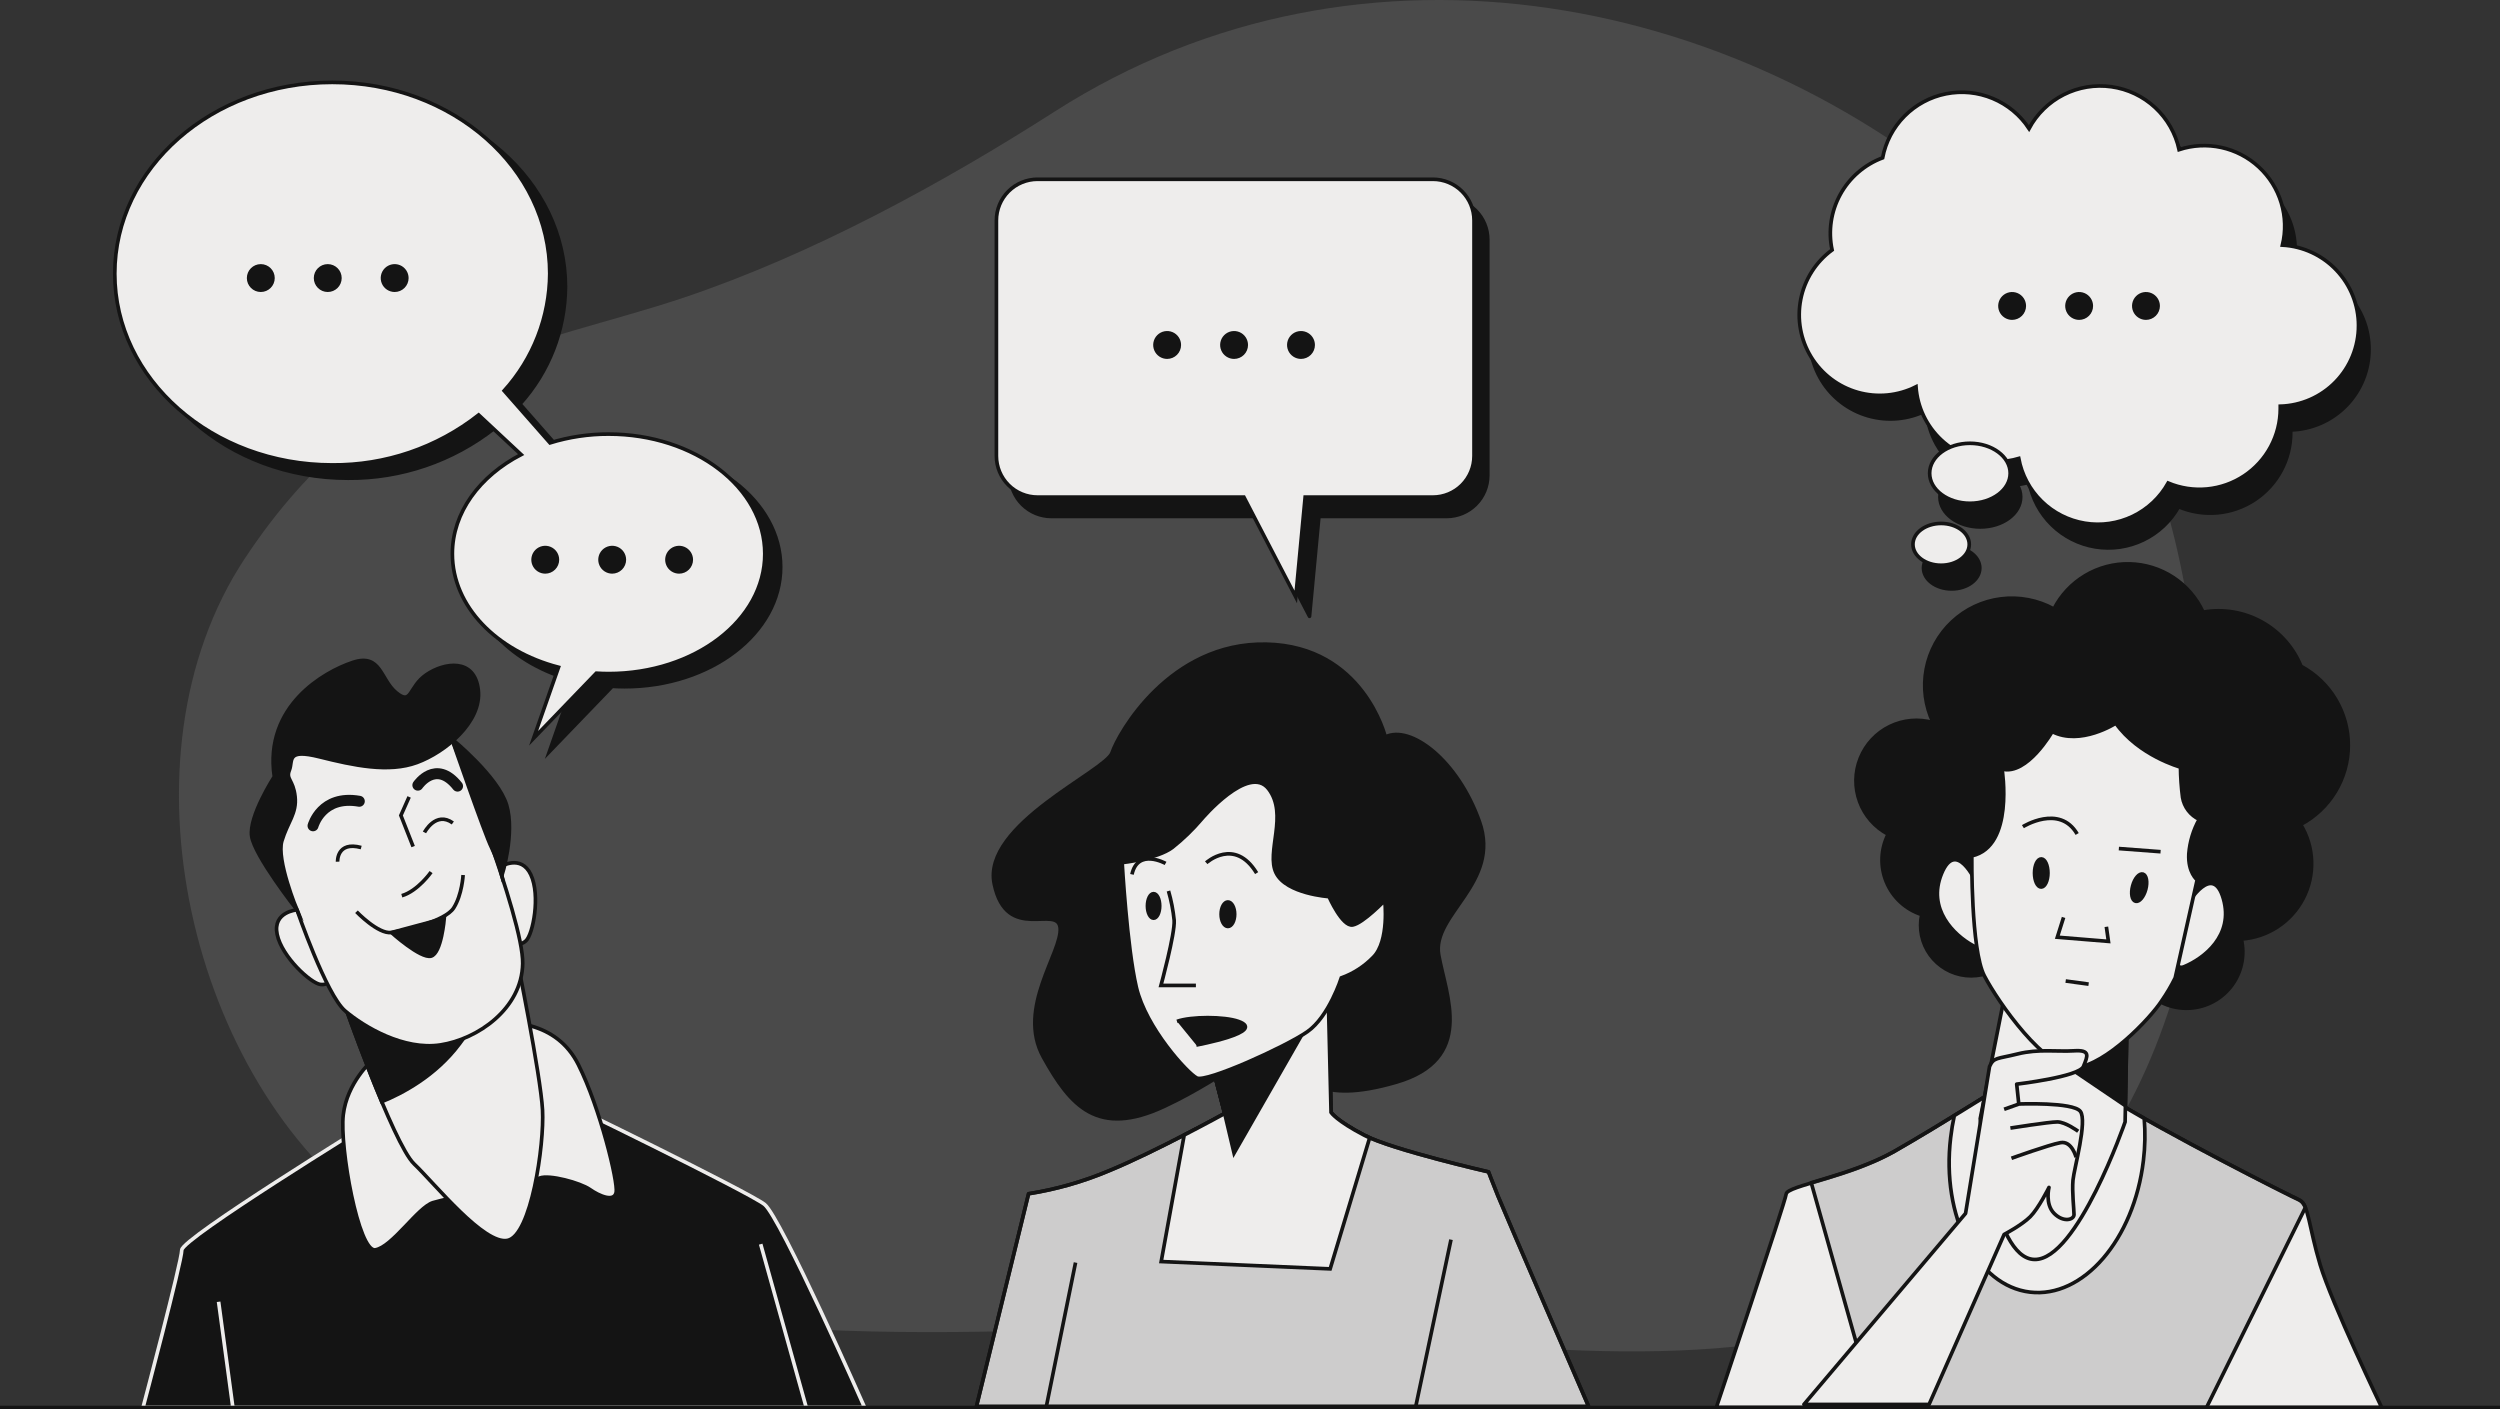
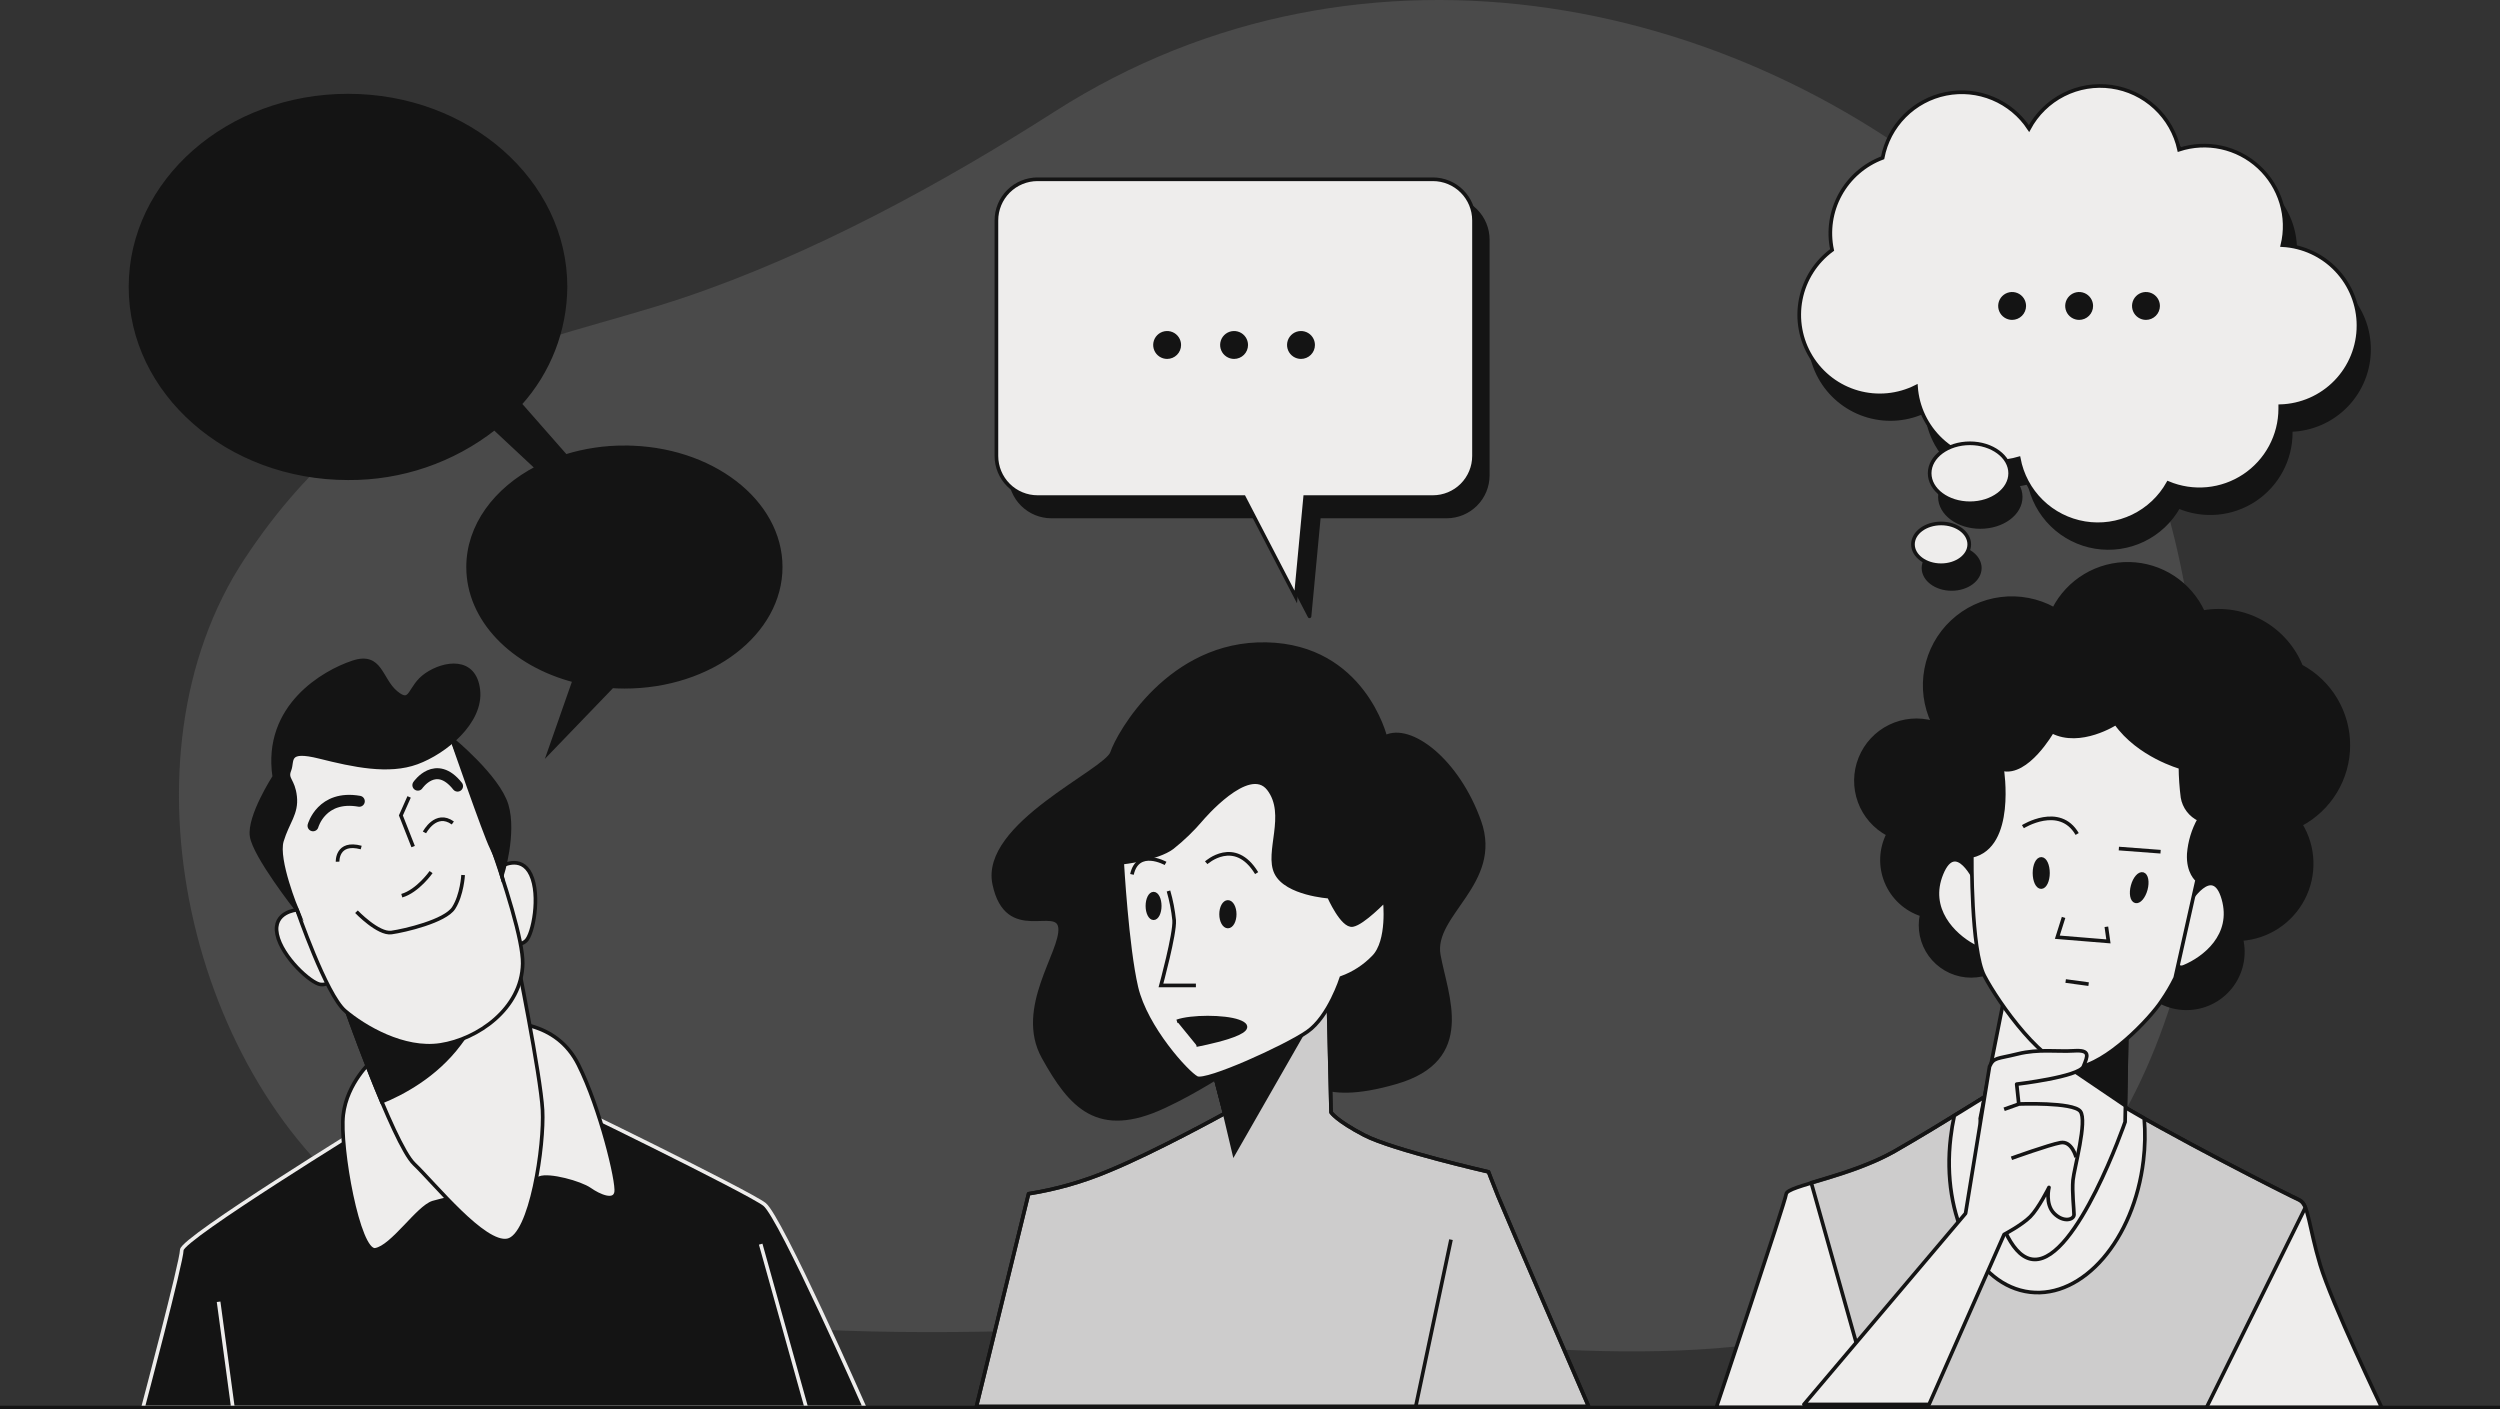
<svg xmlns="http://www.w3.org/2000/svg" fill="none" height="385" viewBox="0 0 683 385" width="683">
  <rect x="0" y="0" width="683" height="385" fill="#333333" stroke="none" />
  <clipPath id="a">
    <path d="m0 0h683v385h-683z" />
  </clipPath>
  <g clip-path="url(#a)">
    <path d="m597.3 259.146s25.2-127.32-51.37-197.84c-67.59-62.25-173.16-84.96-257.84-30.8-30.17 19.3-65.92 38.93-101.37 50.83-39.75 13.35-83.76 16.62-119.86 71.28-36.1 54.66-14.55 142.96 35.65 178.89 50.2 35.93 140.32 34.5 218.32 30.32s238.5 54.58 276.47-102.68z" fill="#808080" fill-opacity=".3" />
    <g stroke="#141414">
      <path d="m548.67 295.646s-18.52 11.68-31.05 18.86-29.35 9.4-29.63 11.68-19.09 58.32-19.09 58.32h181.77s-13.67-28.5-16.81-39-3.13-16.52-5.7-17.66-36.47-18.24-52.42-28.21z" fill="#eeedec" stroke-miterlimit="10" />
      <path d="m494.83 323.126 17.26 61.38h90.74l27-54.62c-.263-.885-.863-1.632-1.67-2.08-2.56-1.14-36.47-18.24-52.42-28.21l-27.07-4s-18.52 11.73-31.05 18.91c-7.57 4.25-16.69 6.78-22.79 8.62z" fill="#808080" fill-opacity=".3" stroke-linecap="round" stroke-linejoin="round" />
      <path d="m548.67 295.646s-6.69 4.22-14.75 9.14c-.434 1.982-.768 3.984-1 6-2.58 21.58 7.12 40.48 21.66 42.22s28.42-14.34 31-35.92c.461-3.823.535-7.682.22-11.52-3.72-2.12-7.16-4.13-10-5.92z" fill="#eeedec" stroke-miterlimit="10" />
      <path d="m547.83 271.146-6.84 34.47s3.13 38.18 14.82 38.47 24.77-37.58 24.77-37.58l.57-30.2z" fill="#eeedec" stroke-linecap="round" stroke-linejoin="round" />
      <path d="m581.14 276.736-7.43 2.62-15.93 7.24 22.89 15.5z" fill="#141414" stroke-miterlimit="10" />
      <path d="m641.561 203.616c0-4.431-1.202-8.778-3.477-12.58s-5.539-6.916-9.443-9.01c-2.097-5.153-5.897-9.432-10.767-12.124-4.869-2.691-10.514-3.632-15.993-2.666-1.776-3.864-4.604-7.151-8.16-9.483s-7.697-3.616-11.949-3.705-8.443 1.022-12.093 3.204c-3.651 2.181-6.613 5.347-8.548 9.134-4.41-2.435-9.479-3.408-14.477-2.778-4.998.629-9.667 2.828-13.336 6.28s-6.148 7.979-7.08 12.929c-.932 4.951-.269 10.069 1.893 14.619-3.928-1.13-8.135-.764-11.808 1.027-3.674 1.791-6.553 4.881-8.081 8.671-1.529 3.791-1.598 8.013-.194 11.851 1.403 3.839 4.18 7.021 7.793 8.931-1.019 2.018-1.589 4.233-1.67 6.492s.328 4.509 1.199 6.595c.872 2.086 2.185 3.958 3.849 5.488s3.64 2.682 5.792 3.375c-.409 1.895-.414 3.855-.015 5.753.399 1.897 1.192 3.689 2.329 5.26 1.137 1.57 2.591 2.884 4.269 3.856 1.677.972 3.541 1.58 5.469 1.785 1.928.204 3.877.001 5.721-.597s3.542-1.578 4.983-2.875 2.593-2.883 3.381-4.654c.788-1.772 1.194-3.689 1.193-5.628 0-3.52-1.349-6.905-3.77-9.46l3.2-27.72 34.76 2.85-4.08 37.78c-.585 2.261-.648 4.625-.184 6.913.464 2.289 1.443 4.442 2.862 6.296 1.419 1.855 3.242 3.362 5.33 4.407 2.088 1.046 4.386 1.603 6.721 1.628 2.335.026 4.645-.48 6.756-1.479 2.11-.999 3.966-2.466 5.426-4.288 1.46-1.823 2.486-3.953 3-6.231s.504-4.643-.031-6.916c3.533-.242 6.944-1.39 9.904-3.333 2.961-1.943 5.371-4.616 6.999-7.761s2.418-6.656 2.295-10.195-1.156-6.987-2.998-10.011c3.93-2.084 7.219-5.197 9.515-9.008 2.295-3.81 3.51-8.174 3.515-12.622z" fill="#141414" stroke-miterlimit="10" />
      <path d="m539.83 240.946s-5.41-12-9.4-2.28 3.4 16.84 8.56 19.66.84-17.38.84-17.38z" fill="#eeedec" stroke-linecap="round" stroke-linejoin="round" />
      <path d="m597.83 246.746s6.73-11.27 9.6-1.2-5.31 16.32-10.73 18.56 1.13-17.36 1.13-17.36z" fill="#eeedec" stroke-linecap="round" stroke-linejoin="round" />
      <path d="m538.7 233.826s-.28 25.64 3.42 32.76 16.81 25.92 25.07 25.07 20.23-13.39 23.37-18.23c1.388-1.995 2.625-4.091 3.7-6.27l6-26.78s-2.56-2-2.28-7.12c.263-3.305 1.235-6.514 2.85-9.41-1.188-.557-2.224-1.394-3.018-2.439s-1.323-2.267-1.542-3.561c-.351-2.74-.542-5.498-.57-8.26 0 0-11.39-3.14-17.66-12 0 0-9.69 6.27-17.38 2.28 0 0-6.84 12-13.68 10.26-.02.05 3.4 21.13-8.28 23.7z" fill="#eeedec" stroke-linecap="round" stroke-linejoin="round" />
      <g stroke-miterlimit="10">
        <path d="m552.66 225.846s10-6.27 14.82 2" />
        <path d="m578.87 231.826 11.4.86" />
        <path d="m559.5 238.506c0 2.12-.83 3.84-1.85 3.84s-1.82-1.7-1.82-3.84.82-3.85 1.85-3.85 1.82 1.74 1.82 3.85z" fill="#141414" />
        <path d="m586.22 242.996c-.56 2.05-1.8 3.5-2.79 3.23s-1.34-2.14-.79-4.2 1.8-3.49 2.79-3.23 1.34 2.15.79 4.2z" fill="#141414" />
        <path d="m563.771 250.636-1.71 5.41 13.96 1.14-.56-3.99" />
        <path d="m564.341 268.016 6.27.85" />
      </g>
      <path d="m543.54 291.376-6.55 40.13-44.16 52.18h34.19l20.51-46.44s4.85-2.56 7.13-4.84 5.12-8 5.12-8-1.14 4.56 1.43 7.12 5.41 1.71 5.41.29-.57-6.27-.28-9.41 4-16.24 2-18.8-16.81-2-16.81-2l-.57-5.42s17.1-2 18.24-4.84 2-4.56-2.57-4.27-9.68-.57-15.38.85-6.57.88-7.71 3.45z" fill="#eeedec" stroke-linecap="round" stroke-linejoin="round" />
-       <path d="m549.24 308.186s10.59-1.68 12.82-1.68 5.7 2.56 5.7 2.56" stroke-miterlimit="10" />
      <path d="m549.53 316.446s10.25-3.7 13.39-4.27 4.27 4 4.27 4" stroke-miterlimit="10" />
      <path d="m551.52 301.636-3.99 1.42" stroke-miterlimit="10" />
      <path d="m647.22 95.436c.008-5.631-2.143-11.051-6.011-15.144-3.867-4.093-9.157-6.547-14.779-6.856.923-3.809.812-7.796-.322-11.547-1.133-3.752-3.249-7.133-6.127-9.793-2.879-2.66-6.415-4.503-10.245-5.338-3.829-.835-7.812-.632-11.536.588-.951-4.415-3.233-8.431-6.54-11.507-3.306-3.075-7.477-5.061-11.949-5.69-4.472-.628-9.029.132-13.055 2.177-4.026 2.045-7.327 5.277-9.456 9.259-2.408-3.662-5.855-6.522-9.899-8.212-4.044-1.69-8.501-2.134-12.799-1.274s-8.241 2.983-11.324 6.099c-3.082 3.116-5.164 7.081-5.978 11.388-4.928 1.859-9.029 5.419-11.561 10.037-2.533 4.618-3.331 9.989-2.249 15.143-4.433 3.271-7.477 8.087-8.531 13.494-1.053 5.407-.04 11.013 2.841 15.71 2.88 4.696 7.417 8.14 12.715 9.652 5.297 1.513 10.969.982 15.895-1.486.228 3.274 1.187 6.455 2.804 9.31 1.618 2.856 3.854 5.313 6.544 7.192 2.69 1.88 5.767 3.133 9.005 3.669 3.237.536 6.554.341 9.706-.571.83 4.446 3.009 8.527 6.242 11.69 3.232 3.163 7.36 5.252 11.823 5.985 4.462.732 9.042.071 13.116-1.892 4.073-1.964 7.443-5.136 9.65-9.083 3.351 1.429 7.005 2.004 10.633 1.672 3.629-.332 7.118-1.56 10.154-3.573 3.037-2.014 5.526-4.75 7.244-7.963s2.611-6.803 2.599-10.446c0-.22 0-.44 0-.66 5.733-.159 11.178-2.551 15.173-6.666 3.996-4.115 6.227-9.628 6.217-15.364z" fill="#141414" stroke-linecap="round" stroke-linejoin="round" />
      <path d="m541.02 143.966c6.092 0 11.03-3.667 11.03-8.19s-4.938-8.19-11.03-8.19c-6.091 0-11.03 3.667-11.03 8.19s4.939 8.19 11.03 8.19z" fill="#141414" stroke-linecap="round" stroke-linejoin="round" />
      <path d="m540.88 155.186c0 3.16-3.45 5.71-7.69 5.71s-7.69-2.55-7.69-5.71 3.44-5.71 7.69-5.71 7.69 2.56 7.69 5.71z" fill="#141414" stroke-linecap="round" stroke-linejoin="round" />
      <path d="m644.34 88.966c.009-5.629-2.141-11.048-6.007-15.14-3.865-4.093-9.152-6.547-14.773-6.86.923-3.809.813-7.796-.321-11.547-1.134-3.752-3.249-7.133-6.128-9.793-2.878-2.66-6.415-4.503-10.244-5.338-3.83-.835-7.812-.632-11.537.588-.955-4.411-3.24-8.423-6.547-11.494-3.306-3.072-7.475-5.055-11.944-5.683-4.47-.628-9.024.13-13.049 2.172s-7.327 5.269-9.46 9.246c-2.408-3.662-5.855-6.522-9.899-8.212-4.044-1.69-8.5-2.134-12.798-1.274s-8.241 2.983-11.324 6.099-5.165 7.081-5.979 11.388c-4.933 1.849-9.038 5.405-11.571 10.024-2.532 4.619-3.323 9.993-2.229 15.146-4.448 3.266-7.506 8.084-8.568 13.498s-.05 11.031 2.834 15.735c2.884 4.704 7.431 8.152 12.738 9.661 5.308 1.509 10.988.969 15.916-1.514.39 5.564 2.879 10.772 6.964 14.57 4.084 3.798 9.458 5.904 15.036 5.89 2.054-.002 4.098-.294 6.07-.87.828 4.446 3.006 8.529 6.238 11.693s7.36 5.255 11.823 5.988c4.462.734 9.043.074 13.117-1.889s7.445-5.135 9.652-9.082c3.354 1.407 7.003 1.963 10.623 1.62 3.621-.343 7.1-1.575 10.13-3.587 3.03-2.011 5.516-4.74 7.237-7.944 1.721-3.203 2.625-6.782 2.63-10.419 0-.23 0-.44 0-.66 5.727-.164 11.163-2.556 15.154-6.666s6.221-9.615 6.216-15.344z" fill="#eeedec" stroke-miterlimit="10" />
      <path d="m549.18 129.296c0 4.53-4.94 8.2-11 8.2s-11-3.67-11-8.2 4.94-8.19 11-8.19 11 3.67 11 8.19z" fill="#eeedec" stroke-miterlimit="10" />
      <path d="m538 148.716c0 3.15-3.44 5.71-7.69 5.71s-7.69-2.56-7.69-5.71 3.45-5.71 7.69-5.71 7.69 2.56 7.69 5.71z" fill="#eeedec" stroke-miterlimit="10" />
    </g>
    <path d="m553.52 83.586c0-.753-.223-1.49-.642-2.117-.418-.627-1.013-1.115-1.71-1.403-.696-.288-1.462-.364-2.201-.217s-1.418.51-1.951 1.043c-.533.533-.895 1.212-1.042 1.951s-.072 1.505.216 2.201c.289.696.777 1.291 1.404 1.71.626.419 1.363.642 2.116.642 1.01-.003 1.978-.405 2.692-1.119.714-.714 1.116-1.681 1.118-2.691z" fill="#141414" />
    <path d="m571.83 83.586c0-.753-.223-1.49-.642-2.117-.419-.627-1.014-1.115-1.71-1.403-.696-.288-1.462-.364-2.201-.217s-1.418.51-1.951 1.043c-.533.533-.896 1.212-1.043 1.951s-.071 1.505.217 2.201.777 1.291 1.403 1.71c.627.419 1.363.642 2.117.642 1.01 0 1.98-.401 2.694-1.116.715-.715 1.116-1.684 1.116-2.694z" fill="#141414" />
    <path d="m590.09 83.586c0-.753-.224-1.49-.642-2.117-.419-.627-1.014-1.115-1.71-1.403-.696-.288-1.462-.364-2.202-.217-.739.147-1.417.51-1.95 1.043-.533.533-.896 1.212-1.043 1.951s-.072 1.505.217 2.201c.288.696.776 1.291 1.403 1.71.627.419 1.363.642 2.117.642 1.009-.003 1.977-.405 2.691-1.119.714-.714 1.116-1.681 1.119-2.691z" fill="#141414" />
    <path d="m378.461 201.346s-6-24.79-32.48-25.36-40.46 24.52-42.15 29.63-35.62 19.66-32.2 35.9 17.38 5.41 18 12-12 21.93-4.56 35.32 14.82 21.94 33.05 13.4 26.22-18.24 32.2-13.11 9.4 12.82 31.06 6.55 13.67-23.65 11.68-34.76 17.09-19.66 11.11-36.47-18.88-26.52-25.71-23.1z" fill="#141414" stroke="#141414" stroke-miterlimit="10" />
    <path d="m330.88 289.946 3.701 14.25s-19.09 10.54-31.63 15.67c-7.033 2.972-14.4 5.077-21.941 6.27l-14.239 58.12h167.239s-23.07-53.28-24.78-57.55-2.57-6.55-2.57-6.55-26.21-6-33.9-10-9.119-6.26-9.119-6.26l-.81-33.89z" fill="#eeedec" stroke="#141414" stroke-linecap="round" stroke-linejoin="round" />
    <path d="m330.88 289.946 3.701 14.25s-19.09 10.54-31.63 15.67c-7.033 2.972-14.4 5.077-21.941 6.27l-14.239 58.12h167.239s-23.07-53.28-24.78-57.55-2.57-6.55-2.57-6.55-26.21-6-33.9-10-9.119-6.26-9.119-6.26l-.81-33.89z" fill="#808080" fill-opacity=".3" stroke="#141414" stroke-linecap="round" stroke-linejoin="round" />
-     <path d="m374.19 310.856c-.53-.23-1-.46-1.43-.68-7.69-4-9.12-6.26-9.12-6.26l-.81-33.91-31.91 19.94 3.7 14.25s-4.77 2.63-11.1 5.9l-6.28 34.56 46.16 2z" fill="#eeedec" stroke="#141414" stroke-miterlimit="10" />
    <path d="m357.371 279.696 3.98-8.8-30.47 19.05 3.7 14.25 2.56 10.83z" fill="#141414" stroke="#141414" stroke-miterlimit="10" />
-     <path d="m285.86 384.256 7.98-39.32" stroke="#141414" stroke-miterlimit="10" />
    <path d="m386.721 384.546 9.69-45.88" stroke="#141414" stroke-miterlimit="10" />
    <path d="m328.26 223.806c-2.407 2.835-5.087 5.427-8 7.74-4.13 3.09-13.68 4.12-13.68 4.12s1.29 23 3.87 34.06 13.94 23.48 16.52 24.78 24.26-8.51 30.19-12.64 9.29-14.71 9.29-14.71c3.319-1.193 6.32-3.133 8.77-5.67 4.39-4.39 3.1-15.48 3.1-15.48s-5.94 6.19-8.77 6.7-6.46-7.74-6.46-7.74-11.61-.77-14.44-6.45 3.35-16-2.07-23-18.32 8.29-18.32 8.29z" fill="#eeedec" stroke="#141414" stroke-miterlimit="10" />
    <path d="m319.231 243.416c.754 2.615 1.273 5.292 1.55 8 .26 3.62-3.61 17.81-3.61 17.81h9.55" stroke="#141414" stroke-miterlimit="10" />
    <path d="m321.561 279.043c3.834-1.369 12.935-1.369 16.77 0 8 2.858-11.5 6.463-11.5 6.463" fill="#141414" stroke="#141414" stroke-miterlimit="10" />
    <path d="m335.46 253.116c1.022 0 1.85-1.5 1.85-3.35s-.828-3.35-1.85-3.35c-1.021 0-1.85 1.5-1.85 3.35s.829 3.35 1.85 3.35z" fill="#141414" stroke="#141414" stroke-miterlimit="10" />
    <path d="m316.83 247.506c0 1.85-.75 3.35-1.67 3.35s-1.68-1.5-1.68-3.35.75-3.36 1.68-3.36 1.67 1.47 1.67 3.36z" fill="#141414" stroke="#141414" stroke-miterlimit="10" />
    <path d="m329.541 235.706s7.77-7.06 13.77 2.83" stroke="#141414" stroke-miterlimit="10" />
    <path d="m318.43 235.886s-7.59-4.24-9.18 3" stroke="#141414" stroke-miterlimit="10" />
    <path d="m395.22 54.246h-108c-1.476.003-2.937.296-4.3.863s-2.6 1.397-3.642 2.443-1.868 2.286-2.43 3.651-.851 2.827-.848 4.303v64.35c0 1.476.291 2.938.856 4.301.564 1.364 1.392 2.603 2.436 3.647s2.283 1.872 3.647 2.436c1.363.565 2.825.856 4.301.856h56.36l14.16 27.28 2.57-27.28h34.89c1.476 0 2.938-.291 4.301-.856 1.364-.564 2.603-1.392 3.647-2.436s1.872-2.283 2.436-3.647c.565-1.363.856-2.825.856-4.301v-64.35c.003-1.478-.286-2.942-.85-4.308s-1.391-2.607-2.435-3.653c-1.044-1.046-2.284-1.876-3.649-2.442s-2.828-.858-4.306-.858z" fill="#141414" stroke="#141414" stroke-linecap="round" stroke-linejoin="round" />
    <path d="m391.46 48.976h-108c-2.981 0-5.84 1.184-7.948 3.292s-3.292 4.967-3.292 7.948v64.35c0 2.981 1.184 5.84 3.292 7.948s4.967 3.292 7.948 3.292h56.37l14.17 27.28 2.57-27.28h34.89c2.981 0 5.84-1.184 7.948-3.292s3.292-4.967 3.292-7.948v-64.35c0-2.981-1.184-5.84-3.292-7.948s-4.967-3.292-7.948-3.292z" fill="#eeedec" stroke="#141414" stroke-miterlimit="10" />
    <path d="m322.67 94.256c.002-.754-.22-1.492-.637-2.119-.418-.628-1.012-1.118-1.708-1.408s-1.463-.367-2.202-.221c-.74.146-1.42.508-1.954 1.04-.534.532-.897 1.211-1.045 1.951s-.073 1.506.215 2.203c.288.697.776 1.292 1.403 1.712s1.364.643 2.118.643c1.009 0 1.976-.4 2.69-1.112.715-.712 1.117-1.679 1.12-2.688z" fill="#141414" />
    <path d="m340.96 94.256c.002-.754-.22-1.492-.637-2.119-.418-.628-1.012-1.118-1.708-1.408s-1.463-.367-2.202-.221c-.74.146-1.42.508-1.954 1.04-.534.532-.897 1.211-1.045 1.951s-.073 1.506.215 2.203c.288.697.776 1.292 1.403 1.712s1.364.643 2.118.643c1.009 0 1.976-.4 2.69-1.112.715-.712 1.117-1.679 1.12-2.688z" fill="#141414" />
    <path d="m359.24 94.256c.002-.754-.22-1.492-.637-2.119-.418-.628-1.012-1.118-1.708-1.408s-1.462-.367-2.202-.221c-.74.146-1.42.508-1.953 1.04-.534.532-.898 1.211-1.046 1.951s-.073 1.506.215 2.203c.288.697.777 1.292 1.403 1.712.627.419 1.364.643 2.118.643 1.009 0 1.976-.4 2.691-1.112.714-.712 1.116-1.679 1.119-2.688z" fill="#141414" />
    <path d="m101.26 306.626s-51.6 31.73-51.6 34.88-10.58 43-10.58 43h197.12s-23-52.12-27.35-55.48-56.51-28.89-60.89-30.7-46.7 8.3-46.7 8.3z" fill="#141414" stroke="#eeedec" stroke-linecap="round" stroke-linejoin="round" />
    <g stroke-miterlimit="10">
      <path d="m63.59 384.286-3.87-28.64" stroke="#eeedec" />
      <path d="m220.2 384.286-12.38-44.38" stroke="#eeedec" />
      <path d="m138.67 338.876s4.9 27.61 5.68 29.15 8.48-.52 8.48-.52l-2.58-17" stroke="#141414" />
      <path d="m101.52 289.856s-6.71 5.93-7.74 14.7 4.13 37.67 8.77 36.9c4.64-.77 11.61-11.61 15.74-12.9s26.57-5.68 29.15-6.71 11.1 1.29 13.68 3.1 6.7 3.61 7.22.77-4.39-23-10.32-34.83-18.58-12.64-29.41-11.09-27.09 10.06-27.09 10.06z" fill="#eeedec" stroke="#141414" />
      <path d="m93.52 272.826s13.931 39.73 19.61 45.15 19.09 22.19 25.54 20.9 10.06-26.06 9.55-35.61-7.23-42.57-7.23-42.57-1.8 5.94-14.7 12.39-32.77-.26-32.77-.26z" fill="#eeedec" stroke="#141414" />
      <path d="m125.51 285.206c5.115-6.757 9.657-13.929 13.58-21.44-1.92 2.33-5.659 5.74-12.799 9.32-12.9 6.45-32.77-.26-32.77-.26s5.35 15.26 10.771 28.16c5.37-2.18 14.629-6.94 21.219-15.78z" fill="#141414" stroke="#141414" />
      <path d="m81.13 248.576s-6.7.51-5.41 6.7 9.28 13.42 11.86 13.68 2.58-1.81 2.58-1.81z" fill="#eeedec" stroke="#141414" />
      <path d="m136.66 236.826s5.69-3.6 8.36 2.13.59 16.31-1.32 18.06-3.15.1-3.15.1z" fill="#eeedec" stroke="#141414" />
      <path d="m77.26 216.066s-5.93 13.93-4.38 17.8 8.25 14.71 8.25 14.71 8 23.22 13.16 27.6 15.999 10.84 26.059 9.29 22.19-9.8 22.45-22.19-19.35-61.4-19.35-61.4c-3.616-1.996-7.768-2.807-11.87-2.32-7 .77-23.74-1-28.64 2.58s-6.19 8.25-5.68 13.93z" fill="#eeedec" stroke="#141414" />
      <path d="m74.94 212.196s-7 10.83-6.19 16.25 12.38 20.13 12.38 20.13-5.67-13.68-4.12-18.84 4.12-7.48 3.61-12.12-2.58-4.65-1.55-7.23-1-5.93 8.26-3.61 18.83 4.39 26.57 1.55 17.8-11.1 16.77-19.87-9.29-7.48-14.19-4.13-3.87 8.52-8.25 4.91-4.13-10.84-11.87-8.26c-7.74 2.58-24.26 11.87-21.42 31.22z" fill="#141414" stroke="#141414" />
      <path d="m123.45 201.876s9 26.06 10.83 29.67c1.191 2.484 2.142 5.075 2.84 7.74 0 0 3.61-11.61 1.29-19.35s-14.96-18.06-14.96-18.06z" fill="#141414" stroke="#141414" />
      <path d="m111.771 217.716-2.25 5.06 3.349 8.51" stroke="#141414" />
      <path d="m117.771 238.256s-3.61 5.16-8 6.45" stroke="#141414" />
      <path d="m97.39 249.086s5.93 6.19 9.55 5.68 14.7-3.1 17-6.71 2.58-9 2.58-9" stroke="#141414" />
-       <path d="m106.94 254.766s8 7.22 10.83 6.45 3.61-10.32 3.61-10.32z" fill="#141414" stroke="#141414" />
      <path d="m92.23 235.416s-.26-5.68 6.45-3.87" stroke="#141414" />
      <path d="m115.97 227.416s3.09-5.93 7.74-2.58" stroke="#141414" />
      <path d="m85.52 225.606s2.32-8.51 12.64-6.7" stroke="#141414" stroke-linecap="round" stroke-width="3" />
      <path d="m114.16 214.506s4.9-7.22 10.84.26" stroke="#141414" stroke-linecap="round" stroke-width="3" />
      <path d="m170.61 122.216c-5.44-.016-10.852.793-16.05 2.4l-12.51-14.24c7.936-8.777 12.364-20.168 12.44-32 0-28.85-26.6-52.25-59.41-52.25-32.81 0-59.42 23.38-59.42 52.26s26.6 52.26 59.42 52.26c14.495.111 28.597-4.702 40-13.65l11.59 10.82c-11.33 5.88-18.78 15.83-18.78 27.11 0 14.39 12.14 26.61 29 31l-6.8 19.4 17.16-17.82c1.11.06 2.22.11 3.36.11 23.56 0 42.67-14.65 42.67-32.71s-19.11-32.69-42.67-32.69z" fill="#141414" stroke="#141414" />
-       <path d="m166.26 118.596c-5.424-.012-10.818.797-16 2.4l-12.52-14.24c7.943-8.774 12.375-20.166 12.45-32 0-28.85-26.6-52.25-59.42-52.25-32.82 0-59.41 23.4-59.41 52.25s26.6 52.26 59.41 52.26c14.495.116 28.6-4.697 40-13.65l11.6 10.82c-11.33 5.88-18.78 15.83-18.78 27.11 0 14.39 12.14 26.61 29 31l-6.81 19.4 17.14-17.78c1.1.06 2.22.11 3.35.11 23.57 0 42.67-14.65 42.67-32.71s-19.11-32.72-42.68-32.72z" fill="#eeedec" stroke="#141414" />
    </g>
    <path d="m71.25 79.776c2.104 0 3.81-1.706 3.81-3.81s-1.706-3.81-3.81-3.81-3.81 1.706-3.81 3.81 1.706 3.81 3.81 3.81z" fill="#141414" />
    <path d="m89.54 79.776c2.104 0 3.81-1.706 3.81-3.81s-1.706-3.81-3.81-3.81-3.81 1.706-3.81 3.81 1.706 3.81 3.81 3.81z" fill="#141414" />
    <path d="m111.631 75.966c0-.753-.224-1.49-.642-2.117-.419-.627-1.014-1.115-1.71-1.403-.696-.288-1.462-.364-2.202-.217-.739.147-1.417.51-1.95 1.043-.533.533-.896 1.212-1.043 1.951s-.072 1.505.217 2.201c.288.696.776 1.291 1.403 1.71.627.419 1.363.642 2.117.642 1.01 0 1.979-.401 2.694-1.116.714-.715 1.116-1.684 1.116-2.694z" fill="#141414" />
    <path d="m152.77 152.916c0-.754-.223-1.49-.642-2.117-.418-.626-1.013-1.115-1.71-1.403-.696-.288-1.462-.364-2.201-.217s-1.418.51-1.951 1.043-.895 1.212-1.042 1.951-.072 1.505.216 2.201c.289.696.777 1.291 1.404 1.71.626.419 1.363.642 2.116.642 1.011 0 1.98-.401 2.694-1.116.715-.714 1.116-1.684 1.116-2.694z" fill="#141414" />
    <path d="m171.06 152.916c0-.754-.223-1.49-.642-2.117-.418-.626-1.013-1.115-1.71-1.403-.696-.288-1.462-.364-2.201-.217s-1.418.51-1.951 1.043c-.532.533-.895 1.212-1.042 1.951s-.072 1.505.216 2.201c.289.696.777 1.291 1.404 1.71.626.419 1.363.642 2.116.642 1.01-.003 1.978-.405 2.692-1.119s1.116-1.681 1.118-2.691z" fill="#141414" />
    <path d="m189.341 152.916c0-.754-.224-1.49-.642-2.117-.419-.626-1.014-1.115-1.71-1.403s-1.463-.364-2.202-.217-1.418.51-1.95 1.043c-.533.533-.896 1.212-1.043 1.951s-.072 1.505.217 2.201c.288.696.776 1.291 1.403 1.71s1.363.642 2.117.642c1.01 0 1.979-.401 2.694-1.116.714-.714 1.116-1.684 1.116-2.694z" fill="#141414" />
    <path d="m0 384.546h683.48" stroke="#141414" stroke-miterlimit="10" />
  </g>
</svg>